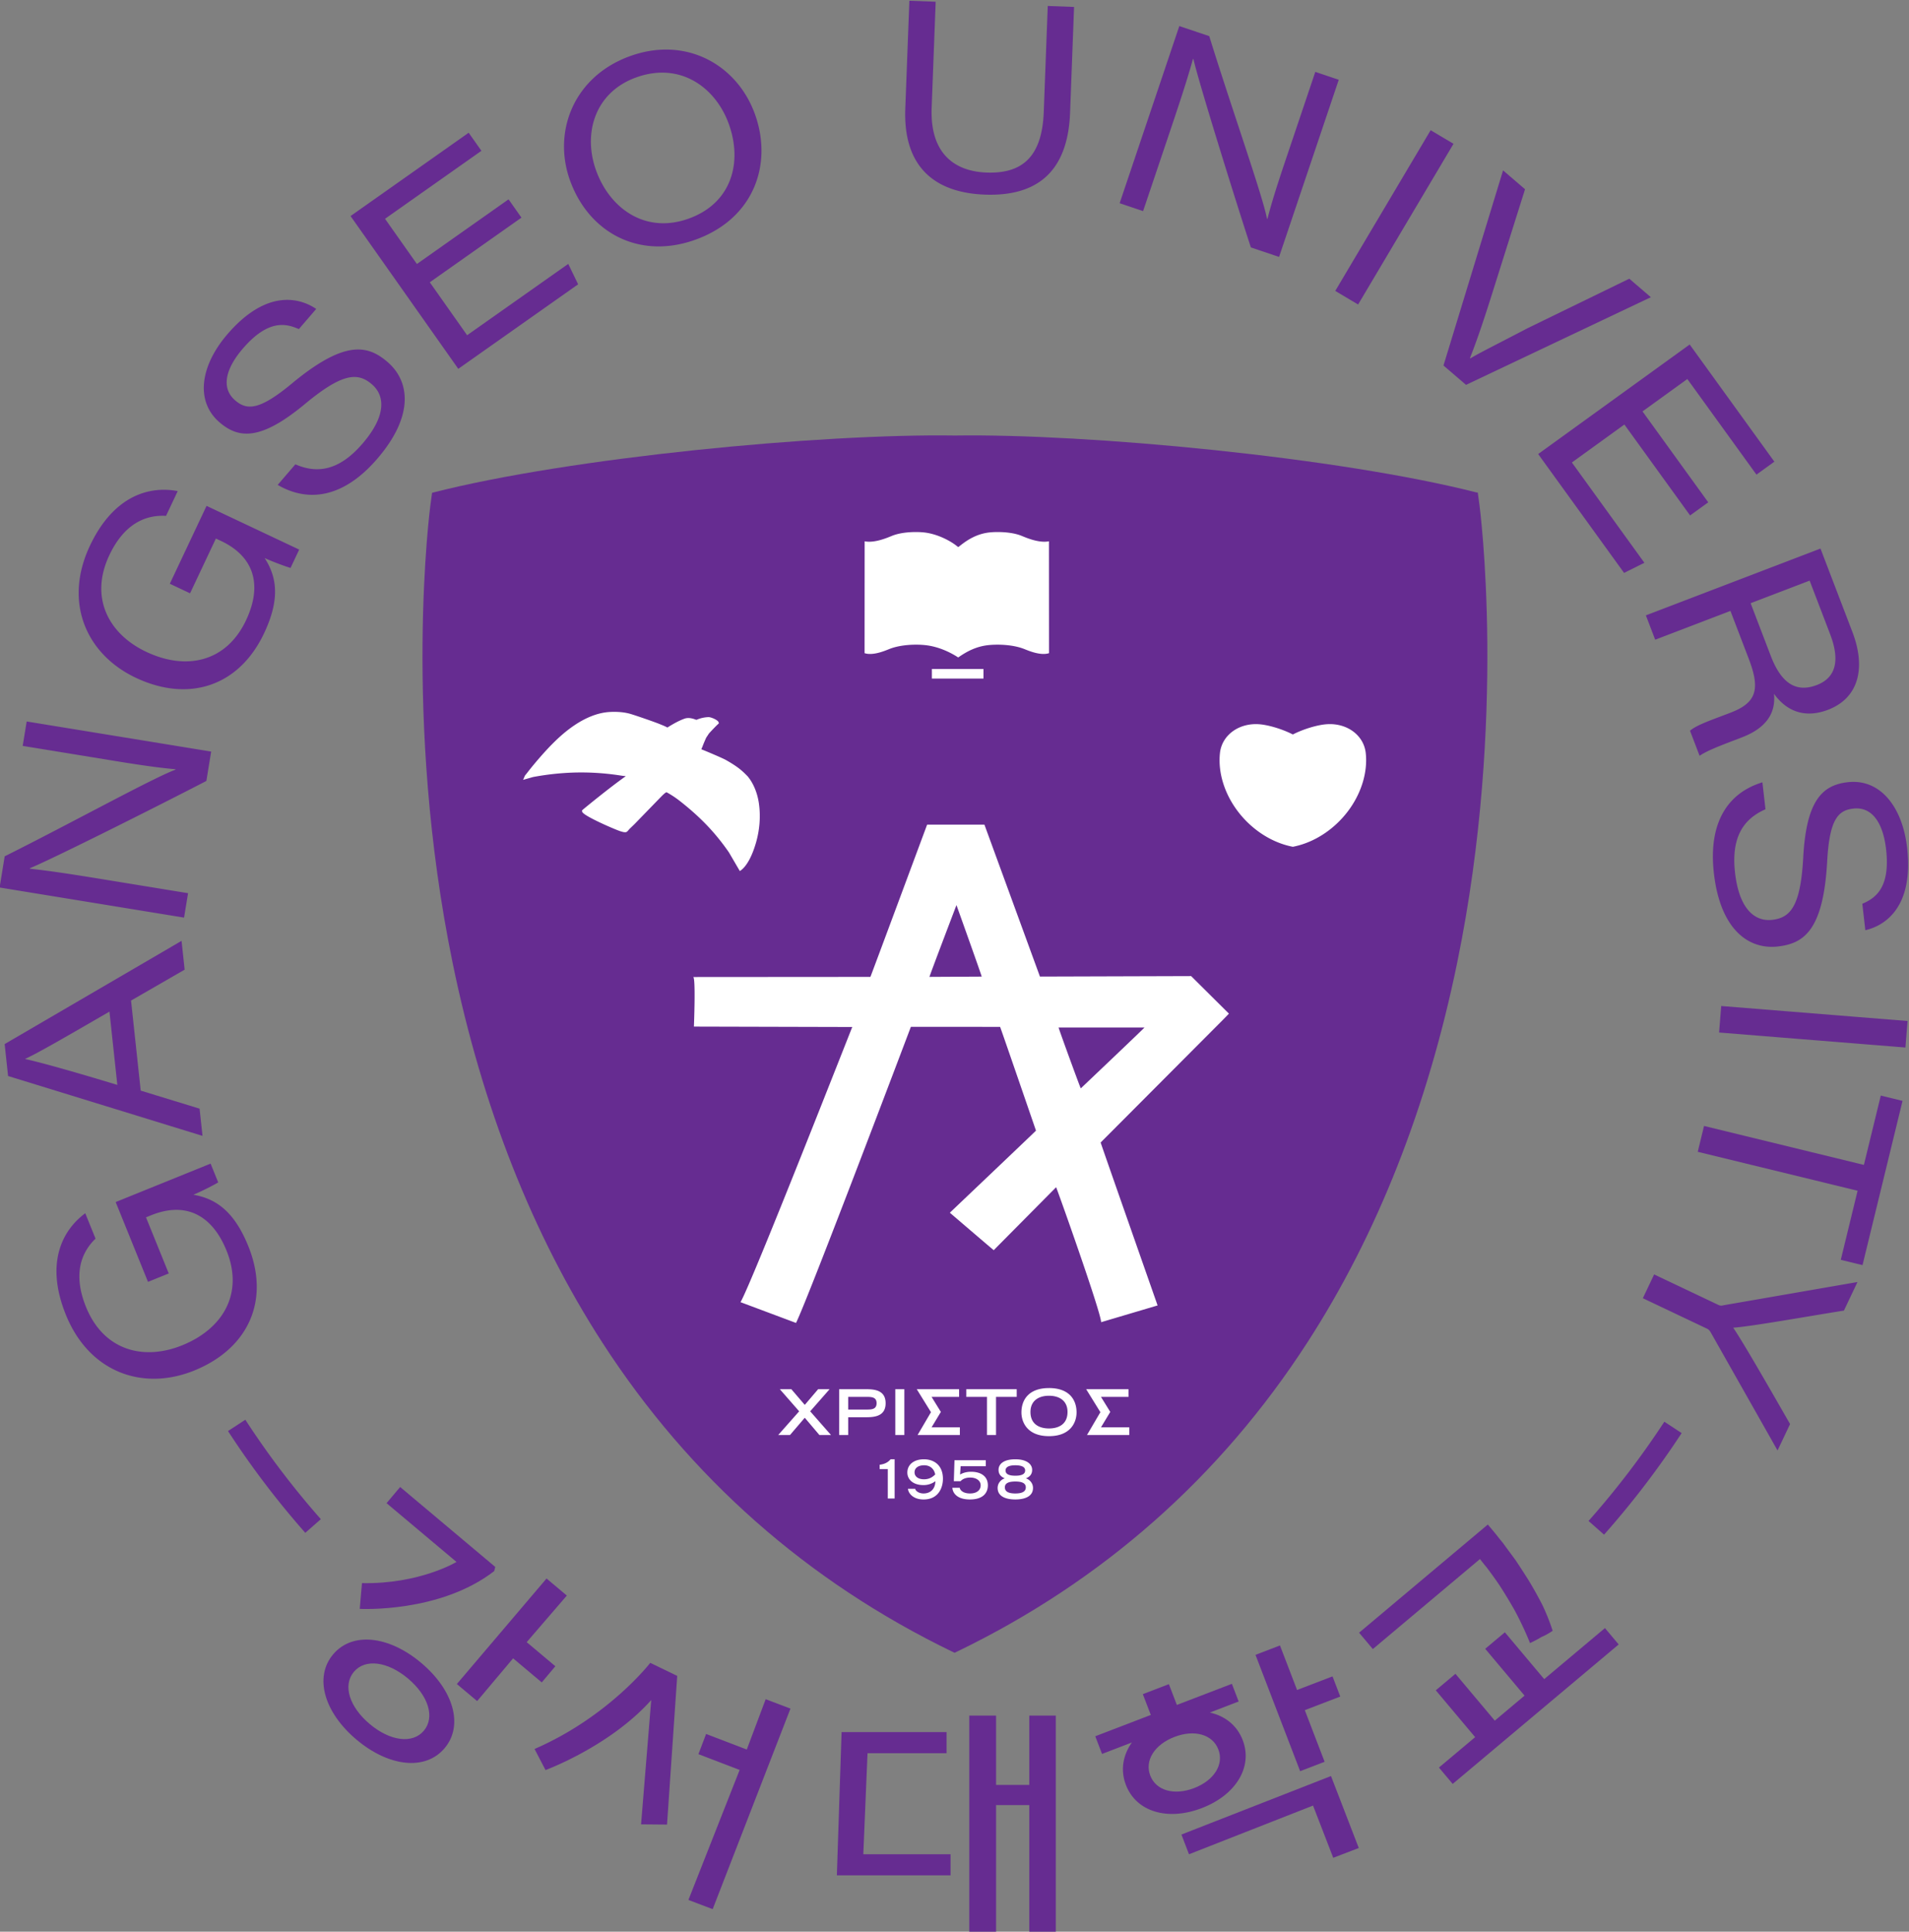
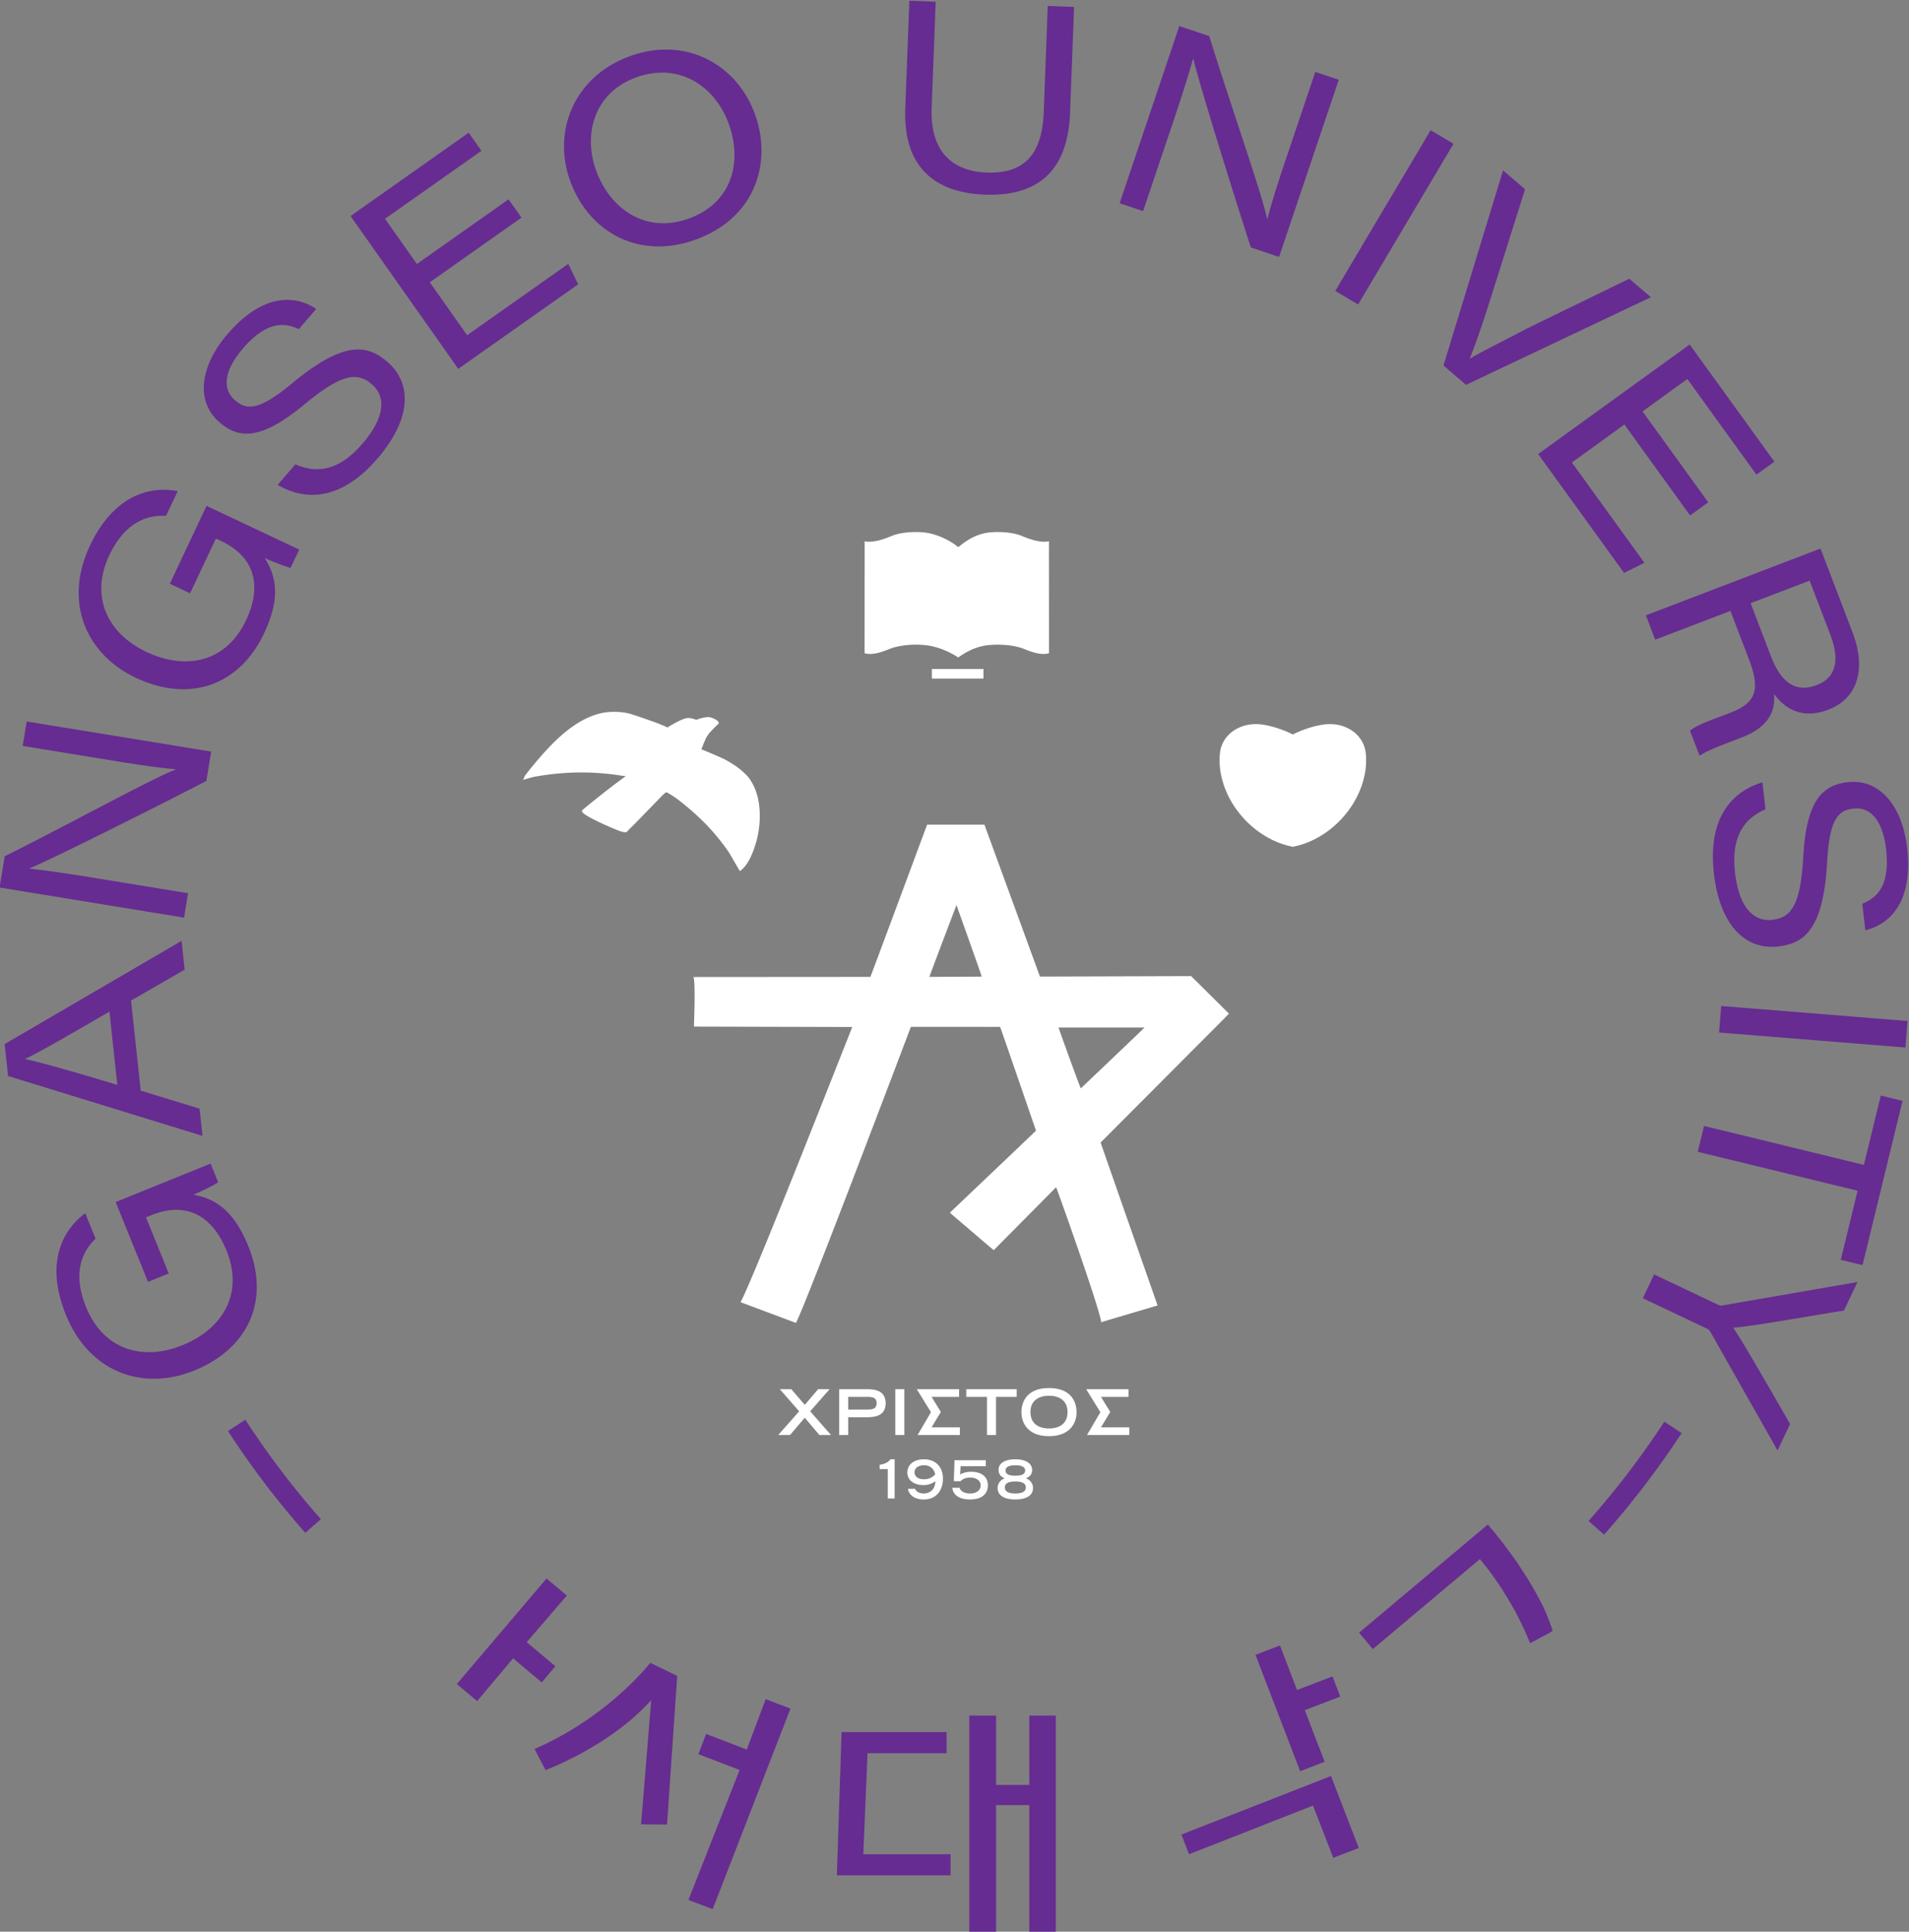
<svg xmlns="http://www.w3.org/2000/svg" xml:space="preserve" width="399.416" height="404.148" viewBox="0 0 399.416 404.148">
  <rect x="0" y="0" width="399.416" height="404.148" fill="#808080" stroke="none" />
  <path d="m285.508 277.262 1.195-2.95c-.642-.394-2.71-1.454-3.897-1.936 3.64-.62 6.459-2.734 8.616-8.058 3.476-8.58-.029-16.109-8.494-19.539-8.006-3.243-16.453-.333-20.131 8.745-3.29 8.12-.565 13.282 3.037 15.946l1.615-3.984c-2.148-2.074-3.637-5.443-1.496-10.729 2.763-6.817 9.01-8.479 15.1-6.01 6.435 2.606 9.673 8.154 6.957 14.858-2.297 5.668-6.474 7.722-11.836 5.55l-.804-.326 3.569-8.81-3.257-1.319-5.074 12.526zM269.633 301.116c-7.669-4.44-11.309-6.535-13.21-7.404l.004-.042c1.957-.412 7.181-1.845 14.442-4.058zm4.906-12.398 9.24-2.831.46-4.273-30.518 9.397-.539 5.012 27.767 16.2.486-4.52-8.414-4.852zM281.344 315.872l-28.954 4.725.798 4.894c10.118 5.048 23.55 12.442 26.793 13.588l.014.082c-3.8.326-8.4 1.12-13.09 1.885l-10.89 1.777.627 3.833 28.955-4.724-.753-4.61c-6.495-3.377-23.965-12.165-27.69-13.693l-.013-.081c3.786-.408 7.863-1.074 13.002-1.913l11.827-1.93zM299.415 373.633l-1.358-2.878c-.726.206-2.907 1.007-4.066 1.553 2.012-3.097 2.369-6.602-.082-11.797-3.951-8.373-11.862-10.901-20.123-7.003-7.812 3.686-11.4 11.869-7.22 20.727 3.74 7.924 9.38 9.42 13.782 8.578l-1.834-3.887c-2.98.172-6.466-1.016-8.9-6.174-3.14-6.654-.126-12.373 5.817-15.176 6.28-2.964 12.554-1.582 15.639 4.96 2.61 5.53 1.289 9.994-3.944 12.463l-.785.37-4.055-8.597-3.178 1.5 5.767 12.223zM298.814 387.015c3.332-1.449 6.793-1.102 10.54 3.253 3.772 4.384 3.536 7.532 1.468 9.31-2.192 1.886-4.59 1.824-10.52-3.104-6.867-5.702-10.34-5.493-13.379-2.879-3.916 3.368-2.96 8.98 1.218 13.833 6.225 7.235 11.47 5.666 13.942 3.976l-2.722-3.163c-1.939.85-4.752 1.635-8.795-3.063-2.749-3.195-3.43-6.206-1.208-8.119 1.817-1.563 3.757-1.652 8.97 2.695 8.277 6.833 11.856 5.988 14.957 3.32 3.54-3.046 4.153-8.479-1.615-15.182-5.337-6.202-10.882-6.882-15.632-4.103zM334.301 425.735l-14.387-10.147 5.86-8.309 15.872 11.195 1.552-3.204-18.812-13.267-16.91 23.98 18.541 13.076 2-2.837-15.13-10.67 5.003-7.094 14.387 10.148zM346.017 433.133c2.128-5.91 7.69-10.015 14.535-7.55 6.767 2.433 8.458 8.841 6.303 14.83-2.072 5.756-7.62 9.822-14.543 7.33-6.456-2.323-8.408-8.737-6.295-14.61m24.931 8.842c2.8-7.778-.08-16.37-9.337-19.702-8.906-3.205-16.764 1.171-19.688 9.3-2.758 7.66.58 16.33 9.447 19.52 8.828 3.178 16.808-1.418 19.578-9.118M399.317 459.623l-.63-16.643c-.291-7.723 4.172-10.001 8.59-10.168 5.41-.204 8.729 2.235 9.004 9.503l.628 16.642 4.13-.155-.626-16.602c-.361-9.54-5.461-13.152-13.39-12.852-7.888.298-12.821 4.372-12.475 13.499l.64 16.932zM428.193 428l9.366 27.803 4.7-1.583c3.337-10.804 8.453-25.26 9.056-28.647l.078-.026c.94 3.695 2.47 8.107 3.987 12.611l3.522 10.455 3.681-1.24-9.366-27.804-4.426 1.49c-2.277 6.96-8.11 25.626-9.014 29.55l-.078.025c-1.018-3.668-2.337-7.584-3.999-12.519l-3.826-11.356zM480.597 437.326l-14.975-25.223-3.587 2.13 14.974 25.223zM479.022 402.526l9.353 30.626 3.448-2.96-5.118-16.24c-1.885-6.004-2.886-8.629-3.524-10.26l.063-.054c1.286.802 4.308 2.293 8.956 4.728l15.989 7.783 3.386-2.907-29.01-13.756zM517.732 378.992l-10.315 14.27-8.24-5.958 11.381-15.742-3.187-1.589-13.487 18.657 23.783 17.191 13.292-18.389-2.813-2.033-10.848 15.005-7.034-5.085 10.315-14.268zM527.23 365.218l3.16-8.26c1.639-4.287 3.957-5.834 7.239-4.579 2.972 1.137 3.666 3.837 2.085 7.968l-3.22 8.415zm-3.167-1.21-11.812-4.52-1.462 3.821 27.408 10.486 5.007-13.087c2.142-5.598 1.042-10.355-3.822-12.216-3.32-1.27-6.31-.512-8.483 2.507.192-2.006-.214-4.994-5.04-6.839l-1.197-.459c-2.084-.797-4.401-1.683-5.44-2.435l-1.507 3.938c1.035.883 3.149 1.602 5.465 2.49l.888.338c4.053 1.551 4.722 3.622 2.876 8.446zM529.562 332.874c-3.329-1.46-5.426-4.234-4.779-9.943.652-5.75 3.121-7.716 5.832-7.41 2.875.329 4.46 2.13 4.875 9.83.486 8.916 3 11.322 6.985 11.774 5.133.583 8.6-3.932 9.32-10.298 1.076-9.487-3.64-12.268-6.56-12.933l-.472 4.149c1.943.843 4.432 2.374 3.733 8.535-.475 4.189-2.22 6.736-5.136 6.406-2.382-.271-3.766-1.635-4.12-8.413-.615-10.72-3.668-12.77-7.735-13.232-4.64-.526-9.043 2.717-10.04 11.506-.923 8.133 2.35 12.663 7.618 14.259zM551.529 295.484l-29.248 2.353.334 4.16 29.248-2.352zM545.01 277.059l2.652 10.88 3.413-.832-6.28-25.775-3.412.83 2.64 10.842-25.091 6.11.987 4.058zM512.087 259.87l10.081-4.786c.298-.14.484-.138.796-.057l21.04 3.65-2.127-4.483c-5.99-.954-14.592-2.5-17.38-2.686 1.62-2.37 5.897-9.844 8.926-15.125l-1.967-4.144-10.55 18.641c-.17.22-.249.346-.547.487l-10.045 4.768zM513.69 236.752l-.167-.254a134.849 134.849 0 0 0-11.53-15.095l-.202-.228 2.436-2.15.201.227a138.017 138.017 0 0 1 11.81 15.461l.166.253zM302.611 221.684a133.275 133.275 0 0 0-11.483 15.123l-.166.255-2.72-1.776.165-.255a136.424 136.424 0 0 1 11.765-15.492l.201-.228 2.44 2.145zM387.958 168.862l.662 15.864h12.406v3.315h-16.477l-.741-22.485h17.845v3.306zM404.594 166.763v-10.095h4.204v19.916h5.212v-19.916h4.16v33.959h-4.16v-10.881h-5.212v10.88h-4.204V170.07zM341.424 209.466l-3.185 2.676-14.078-16.56 3.185-2.677 5.646 6.707 4.496-3.778 2.133 2.538-4.497 3.78zM354.518 198.906s-6.514-8.46-18.162-13.52l1.723-3.309s10.081 3.701 16.59 10.986l-1.593-19.507 4.075-.035 1.598 23.338zM369.668 185.3l-6.385 2.445-1.203-3.172 6.467-2.475-8.039-20.407 3.807-1.444 12.21 31.477-3.889 1.476zM439.078 168.861l19.47 7.645 3.17-8.199 4.008 1.538-4.36 11.295-23.476-9.184zM453.358 201.635l-3.842-1.475 7.008-18.26 3.842 1.475-3.11 8.102 5.566 2.136-1.216 3.167-5.565-2.136zM484.944 214.947c.235-.299.526-.67.873-1.083a67.736 67.736 0 0 0 2.005-2.796 76.366 76.366 0 0 0 2.362-3.902 52.384 52.384 0 0 0 2.298-4.85l.127-.31.3.148c.653.319 1.112.567 1.489.807.476.196 1 .478 1.558.84l.204.132-.077.23a32.558 32.558 0 0 1-1.558 3.868 66.891 66.891 0 0 1-2.048 3.68 128.16 128.16 0 0 1-2.134 3.3c-.302.417-.593.809-.872 1.184-.386.52-.747 1.006-1.097 1.504-.341.405-.641.783-.908 1.12-.217.274-.412.52-.59.732l-.893 1.063-20.206-16.977 2.157-2.568 16.814 14.127.196-.249" style="fill:#662c91;fill-opacity:1;fill-rule:nonzero;stroke:none" transform="matrix(1.333 0 0 -1.333 -336.52 613.038)" />
-   <path d="m494.832 196.35-6.175 7.35-3.084-2.59 6.176-7.35-4.674-3.926-6.176 7.35-3.083-2.591 6.175-7.35-5.68-4.772 2.158-2.568 26.054 21.89-2.157 2.568zM310.487 189.301c-3.189 2.68-4.274 6.068-2.492 8.19 1.782 2.12 5.307 1.635 8.496-1.045 3.19-2.68 4.274-6.068 2.492-8.189-1.782-2.12-5.307-1.636-8.496 1.044m8.07 9.604c-5.083 4.271-10.814 4.905-13.823 1.325-3.008-3.58-1.396-9.117 3.687-13.388 5.083-4.27 10.814-4.905 13.823-1.325 3.008 3.581 1.396 9.117-3.687 13.388M432.998 181.213c-.915 2.384.7 4.876 3.802 6.067 3.103 1.19 5.97.419 6.885-1.965s-.7-4.877-3.802-6.067c-3.102-1.191-5.97-.42-6.885 1.965m14.51 5.569c-.89 2.314-2.77 3.786-5.155 4.322l4.52 1.735-1.063 2.773-8.636-3.314-1.252 3.262-4.09-1.57 1.252-3.262-8.718-3.346 1.064-2.773 4.684 1.798c-1.413-1.994-1.827-4.346-.94-6.661 1.632-4.25 6.593-5.682 11.914-3.64 5.322 2.043 8.05 6.427 6.42 10.676M330.02 213.303l.167.658-7.64 6.42-7.287 6.124-2.133-2.538 10.978-9.225s-5.798-3.5-14.836-3.325l-.35-4.041s12.556-.688 21.1 5.927M484.666 380.66l-.258 1.889h.006-.006l-.006.049h-.183c-21.7 5.527-61 9.252-81.875 8.938-20.938.315-60.411-3.433-82.071-8.987l-.264-1.937c-.045-.33-4.404-33.376 3.48-71.805 4.643-22.626 12.554-42.693 23.515-59.647 13.694-21.18 32.19-37.507 54.982-48.533.06-.03.303-.14.303-.14s.4.188.49.232c22.749 11.025 41.216 27.337 54.892 48.49 10.96 16.953 18.872 37.02 23.515 59.647 7.884 38.428 3.525 71.476 3.48 71.805" style="fill:#662c91;fill-opacity:1;fill-rule:nonzero;stroke:none" transform="matrix(1.333 0 0 -1.333 -336.52 613.038)" />
  <path d="M398.722 353.392h8.097v1.501h-8.097zM413.278 358.005c-1.77.721-4.16.792-5.671.636-2.02-.21-3.534-1.085-4.753-1.938-.85.56-2.82 1.69-5.197 1.938-.434.045-.923.07-1.414.07-.944 0-2.752-.093-4.261-.708-.774-.315-2.552-1.039-3.824-.627l.01 17.557c1.49-.29 3.343.47 4.16.805l.118.048c1.645.67 3.93.657 5.02.543 1.952-.203 3.855-1.165 4.935-1.954l.457-.353.463.358c1.05.812 2.5 1.744 4.475 1.95 1.092.113 3.379.125 5.022-.544l.117-.048c.817-.336 2.666-1.096 4.16-.805l.01-17.557c-1.272-.41-3.05.313-3.827.63M371.548 333.944c-.143.92-.562 2.678-1.744 4.101-.766.78-1.392 1.422-3.408 2.562-.587.332-3.357 1.494-3.854 1.682.05.197.113.261.174.434.135.382.58 1.408.62 1.456.09.105.354.55.448.651 1.519 1.643 1.488 1.46 1.496 1.547a.497.497 0 0 1-.175.351c-.303.29-1.107.624-1.455.612a5.176 5.176 0 0 1-1.885-.43 4.576 4.576 0 0 0-.134.046c-.401.141-1.072.377-1.74.14-.974-.35-1.894-.896-2.687-1.39-.292.17-.612.298-.906.417l-.22.091c-.895.373-4.07 1.466-4.788 1.661-.856.233-1.871.327-3.015.277-4.324-.186-8.02-3.908-9.235-5.13-1.128-1.137-2.785-3.048-3.872-4.466l-.325-.402c0-.007-.282-.652-.28-.659l1.546.44c5.739 1.074 10.369.767 13.818.228.293-.045.524-.066.754-.093-2.497-1.756-6.23-4.818-6.742-5.25l-.142-.144.034-.18c.116-.62 4.957-2.71 5.867-3.022.7-.24 1-.263 1.19-.092.103.09.21.218.329.36.048.058.613.591.843.821l4.196 4.321s.7.73.84.655l.165-.09a15.482 15.482 0 0 0 1.883-1.26c3.214-2.52 5.56-4.955 7.72-8.078l1.714-2.935c1.01.64 1.895 2.245 2.532 4.447.604 2.093.756 4.28.438 6.321M466.822 341.69c-.298 2.791-2.918 4.744-6.087 4.537-1.48-.093-3.729-.77-5.357-1.613-1.627.843-3.876 1.52-5.356 1.613-.15.01-.299.014-.446.014-2.969 0-5.358-1.896-5.64-4.55-.325-3.032.703-6.368 2.818-9.154 2.112-2.782 5.13-4.78 8.28-5.477l.344-.074.345.074c3.15.698 6.167 2.695 8.28 5.477 2.115 2.786 3.143 6.122 2.82 9.154M422.095 289.072c-.044-.043-3.542 9.549-3.483 9.549h13.473c.076 0-9.99-9.55-9.99-9.55m-23.751 17.499c-.06 0 4.235 11.27 4.235 11.27s4.019-11.226 3.96-11.226zm47.004-5.771-5.932 5.893-23.733-.073-8.715 23.848h-8.993s-8.904-23.971-8.904-23.9l-27.821-.02c.429 0 .12-7.78.12-7.78l24.858-.064c-.023.023-15.85-40.398-17.546-43.186l8.714-3.262c1.972 3.98 18.028 46.473 18.028 46.473l14.004-.004c.036 0 5.633-16.285 5.633-16.285.258.209-13.523-12.886-13.523-12.886.5-.421 5.488-4.71 6.889-5.88l9.793 9.88c.044.043 7.076-19.702 7.065-21.182l8.865 2.63s-2.16 6.154-4.354 12.424c-2.28 6.506-4.597 13.137-4.585 13.148l19.134 19.197zM390.521 229.995c.664.091 1.236.29 1.721.86h.631v-6.158h-1.074v4.62h-1.278zM397.473 227.714c1.057 0 1.519.554 1.77.744-.142.82-.737 1.455-1.734 1.455-.836 0-1.507-.364-1.507-1.108 0-.636.552-1.09 1.47-1.09m-1.37-1.489c.026-.264.485-.735 1.314-.735.928 0 1.82.545 1.857 1.925a3.059 3.059 0 0 0-1.886-.61c-1.685 0-2.518.941-2.518 1.966 0 1.215.985 2.082 2.614 2.082 1.576 0 2.973-.94 2.973-3.057 0-1.439-.733-3.249-3.033-3.249-1.721 0-2.412 1.042-2.454 1.678zM407.186 229.764h-3.952l-.086-1.306c.338.207.903.438 1.729.438 1.55 0 2.633-.719 2.633-2.124 0-1.158-.724-2.223-2.812-2.223-2.504 0-2.76 1.512-2.76 1.835h1.158c0-.23.367-.893 1.619-.893 1.03 0 1.662.505 1.662 1.281 0 .752-.71 1.215-1.63 1.215-.994 0-1.403-.438-1.522-.57h-1.057l.102 3.29h4.916zM411.818 228.277c.862 0 1.543.18 1.543.826 0 .744-1.03.81-1.543.81-.509 0-1.533-.066-1.533-.81 0-.645.674-.826 1.533-.826m0-2.786c.948 0 1.645.23 1.645.959 0 .752-.802.917-1.645.917s-1.643-.165-1.643-.917c0-.728.698-.96 1.643-.96m-1.669 2.365v.017c-.597.24-.964.652-.964 1.322 0 .934.828 1.66 2.633 1.66 1.847 0 2.643-.801 2.643-1.66 0-.777-.496-1.141-.972-1.322v-.017c.4-.107 1.105-.612 1.105-1.504 0-1.297-1.233-1.802-2.776-1.802-1.543 0-2.776.505-2.776 1.802 0 .892.705 1.397 1.107 1.504M378.77 237.374l-2.318-2.71h-1.85l3.289 3.72-3.038 3.471h1.809l2.108-2.463 2.098 2.463h1.799l-3.048-3.472 3.268-3.72h-1.82zM388.523 238.66c.809 0 1.519.07 1.519 1 0 .92-.71.988-1.52.988h-2.937v-1.988zm-4.357 3.195h4.047c1.229 0 3.248 0 3.248-2.206 0-2.196-2.02-2.196-3.248-2.196h-2.628v-2.79h-1.42zM392.98 241.855h1.419v-7.192h-1.419zM396.348 241.855h6.645v-1.207h-4.319l1.456-2.36-1.456-2.418h4.44v-1.207h-6.636l2.101 3.585zM422.938 241.855h6.645v-1.207h-4.319l1.456-2.36-1.456-2.418h4.44v-1.207h-6.636l2.101 3.585zM407.37 240.649h-3.247v1.207h7.913v-1.207h-3.247v-5.985h-1.419zM420.011 238.284c0 1.731-1.249 2.542-2.908 2.542-1.659 0-2.908-.81-2.908-2.542 0-2.038 1.55-2.592 2.908-2.592 1.36 0 2.908.554 2.908 2.592m-2.908 3.75c3.198 0 4.327-1.86 4.327-3.829 0-1.494-.889-3.72-4.327-3.72-3.437 0-4.326 2.226-4.326 3.72 0 1.968 1.13 3.828 4.326 3.828" style="fill:#fff;fill-opacity:1;fill-rule:nonzero;stroke:none" transform="matrix(1.333 0 0 -1.333 -336.52 613.038)" />
</svg>